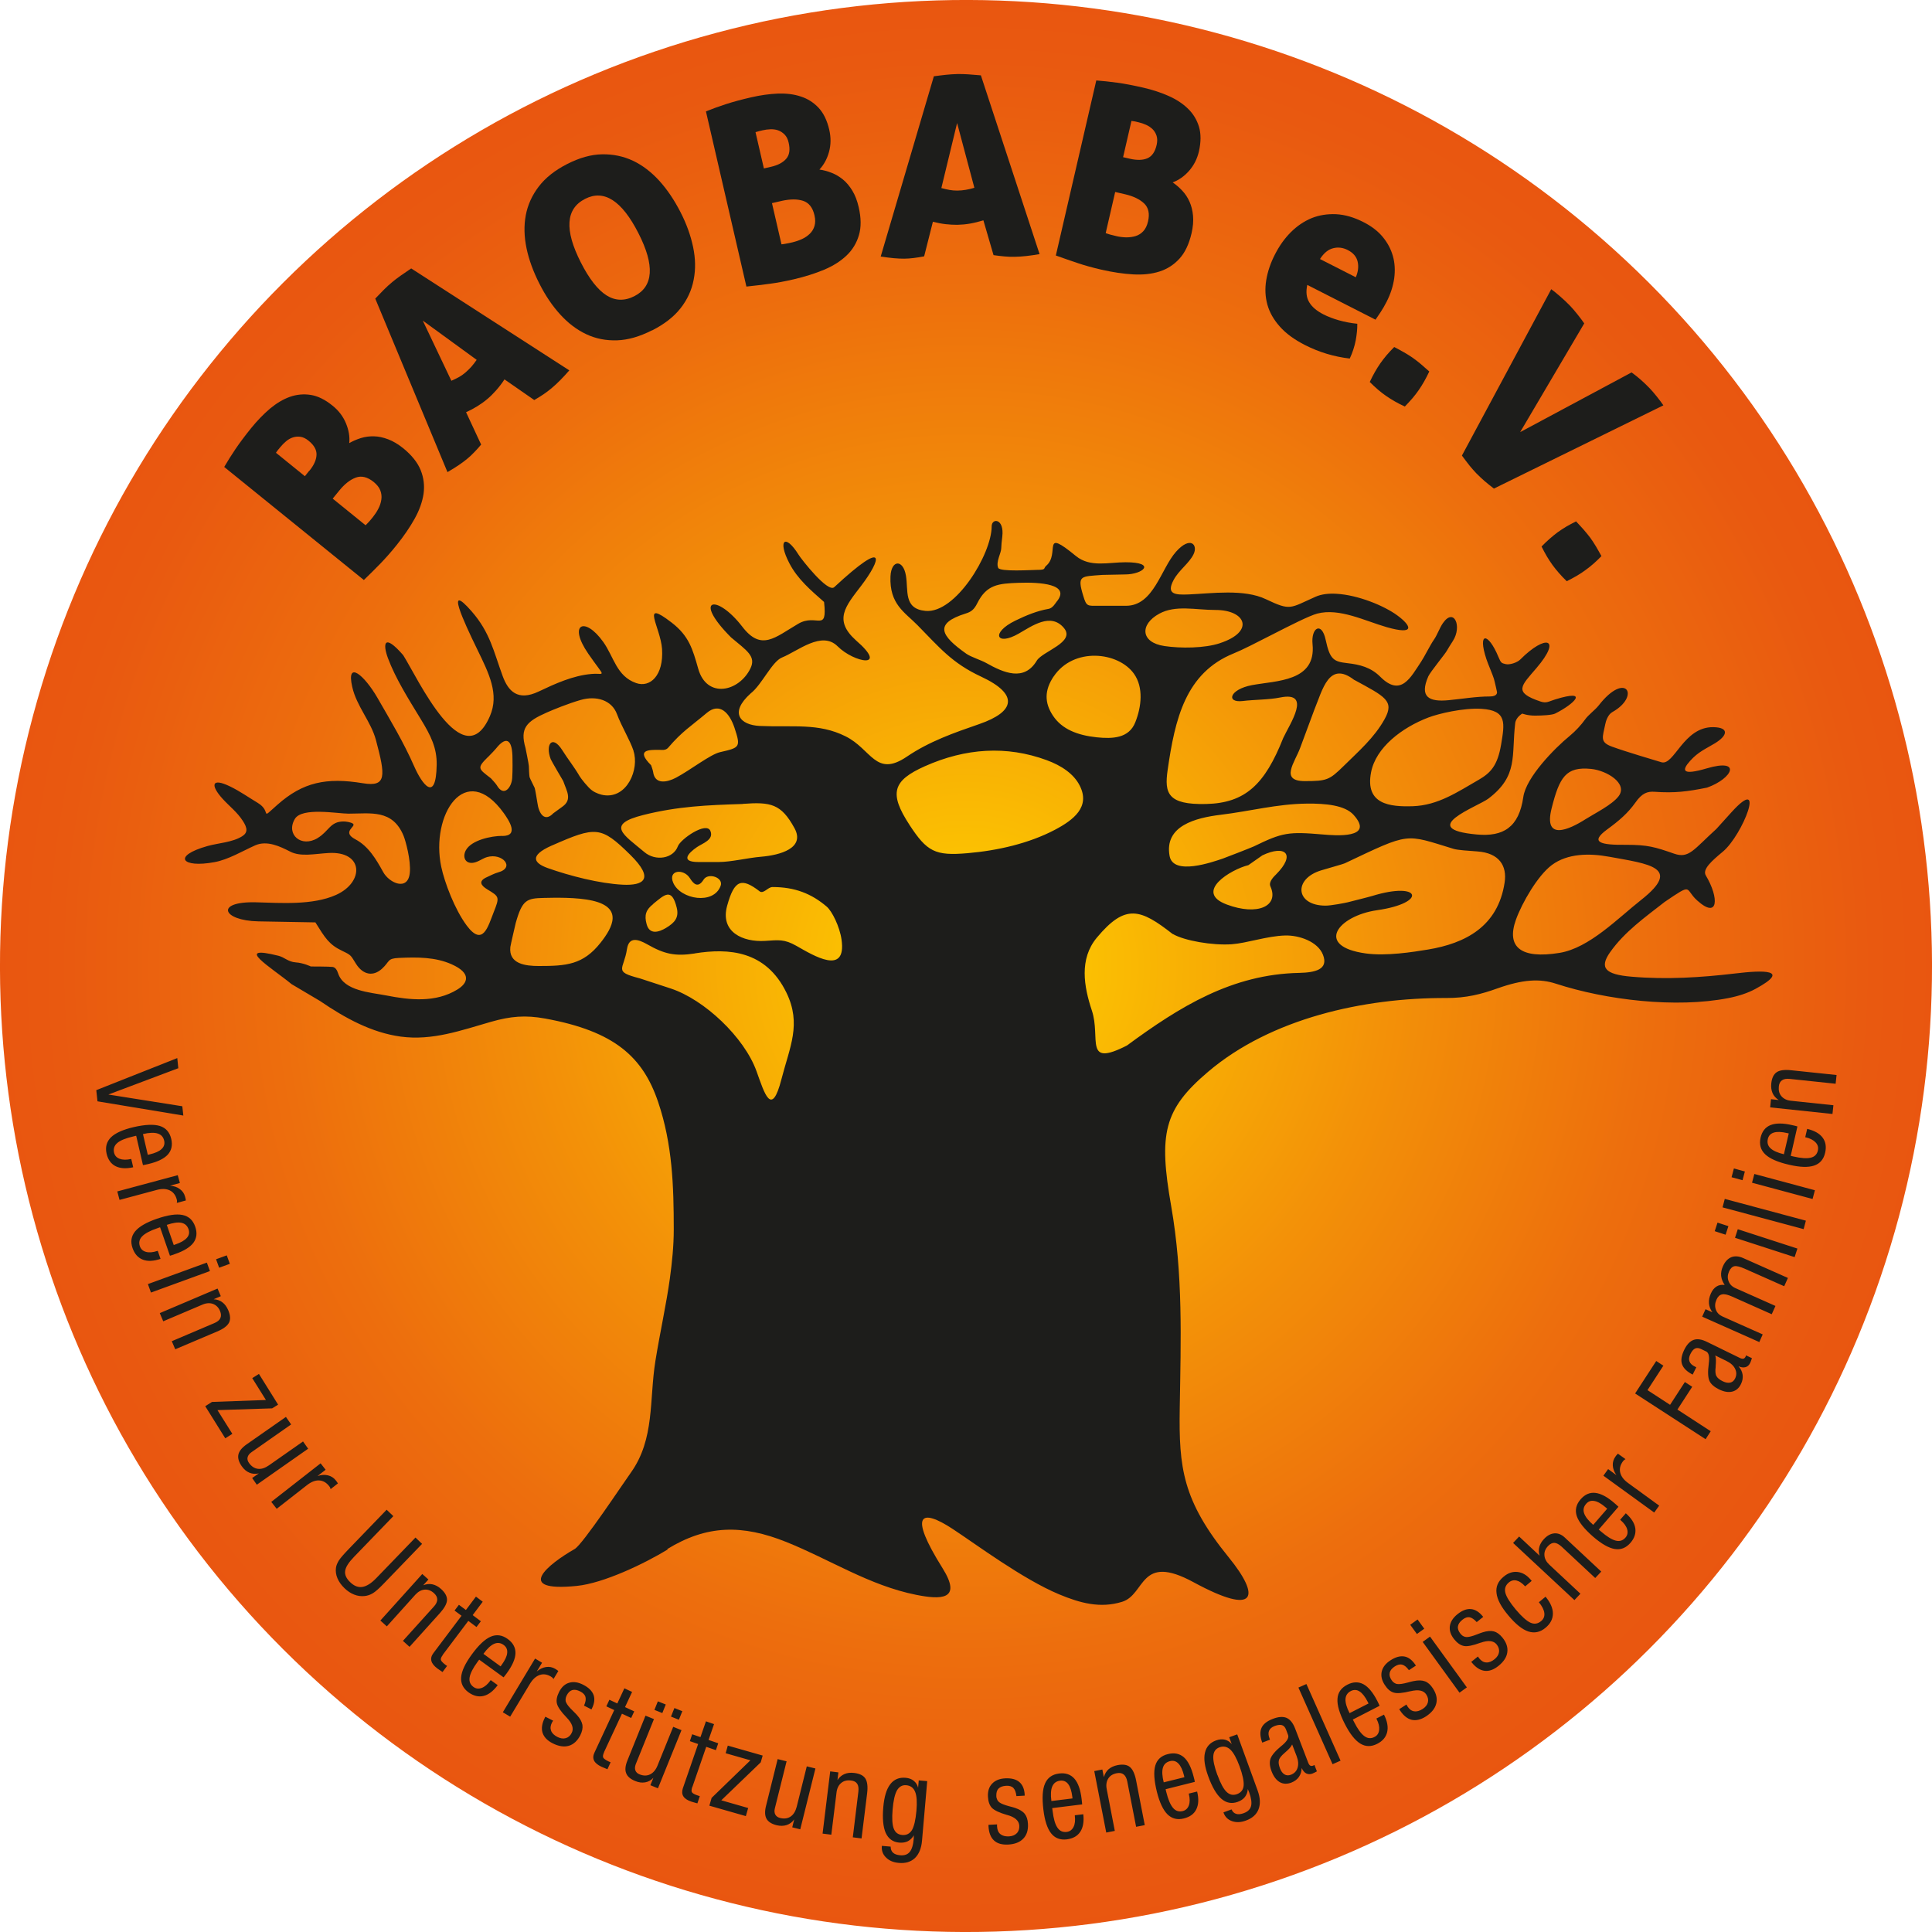
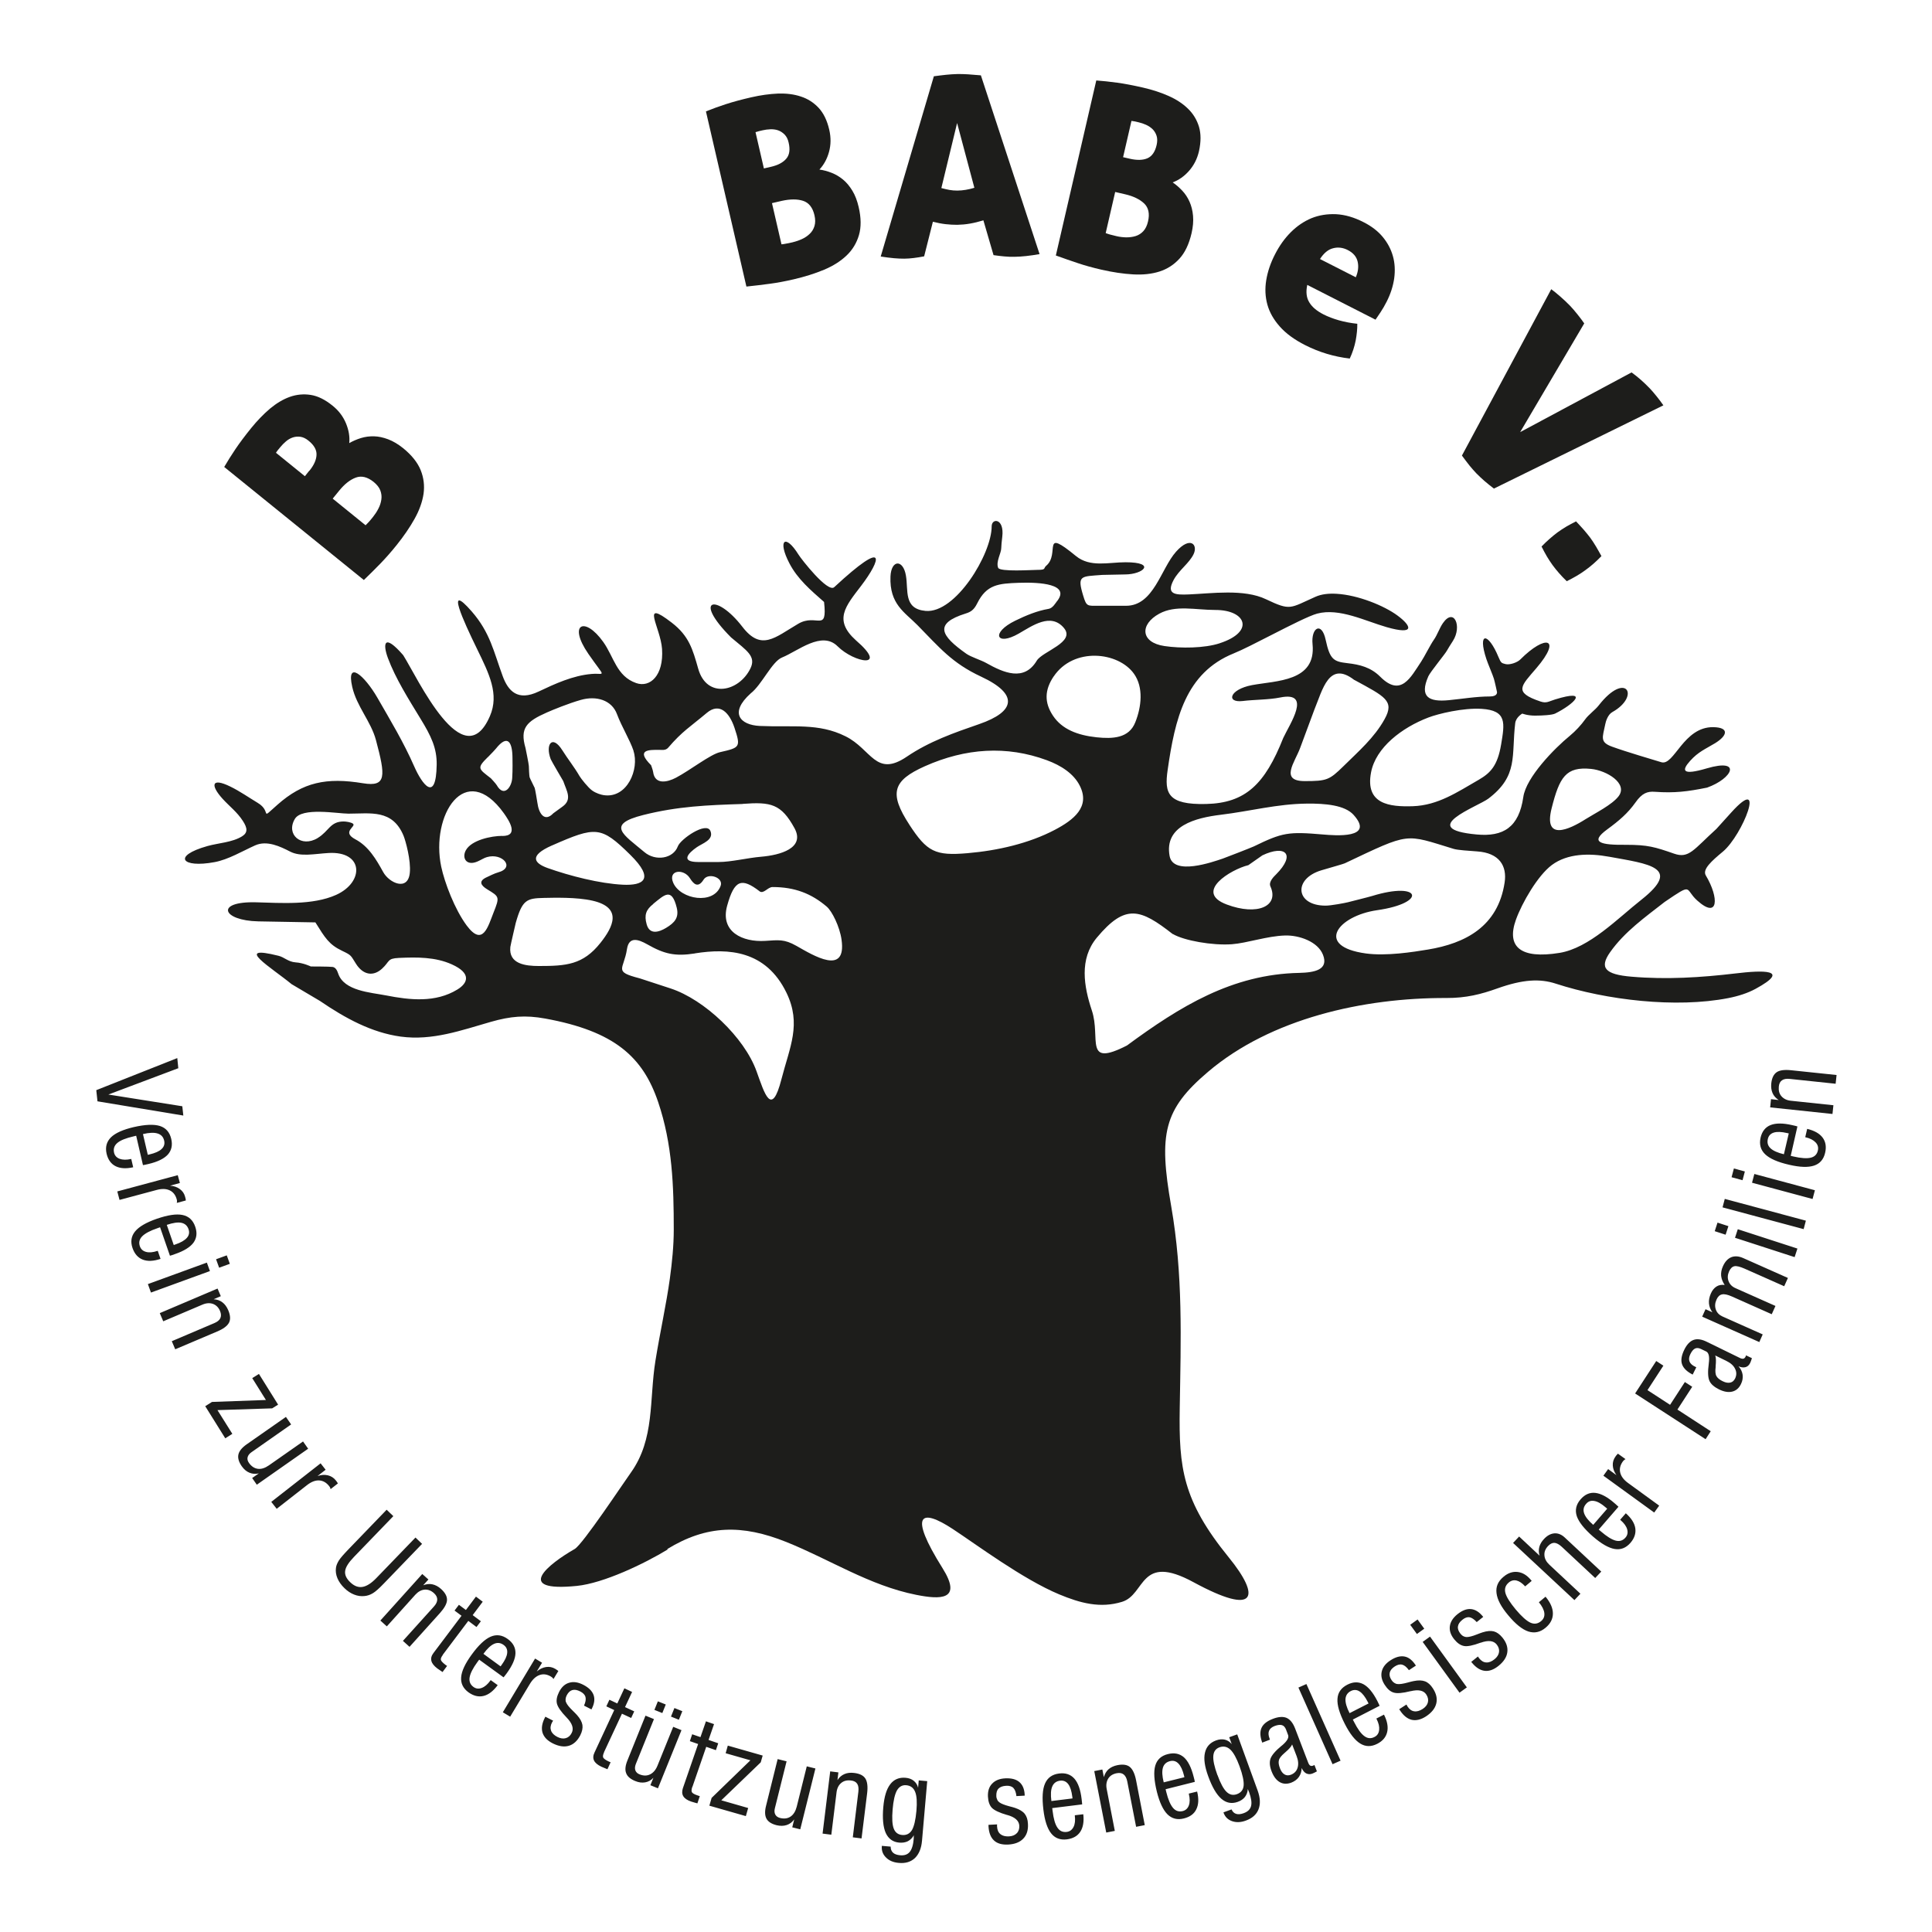
<svg xmlns="http://www.w3.org/2000/svg" id="uuid-a8a66905-31fb-4b29-b45a-b484ca2b8fa4" viewBox="0 0 207.72 207.72">
  <defs>
    <style>.uuid-9ad065f5-0643-4142-8e87-c03ff2f92534,.uuid-cfb66c06-262d-4d54-813b-a0382f0ad022{fill:#1d1d1b;}.uuid-96a02147-d945-4a52-9558-1cb65a7bcdba{fill:url(#uuid-893ff14e-bd72-41d3-a8a4-c7cccca134e0);}.uuid-cfb66c06-262d-4d54-813b-a0382f0ad022{fill-rule:evenodd;}</style>
    <radialGradient id="uuid-893ff14e-bd72-41d3-a8a4-c7cccca134e0" cx="103.86" cy="103.86" fx="103.86" fy="103.86" r="113.39" gradientTransform="translate(103.86 -43.02) rotate(45)" gradientUnits="userSpaceOnUse">
      <stop offset="0" stop-color="#ffd500" />
      <stop offset=".11" stop-color="#fbc002" />
      <stop offset=".4" stop-color="#f39108" />
      <stop offset=".65" stop-color="#ed6e0d" />
      <stop offset=".86" stop-color="#e95910" />
      <stop offset="1" stop-color="#e85211" />
    </radialGradient>
  </defs>
  <g id="uuid-65afd329-e821-41e6-a8f1-2fcfe5c33922">
    <g>
-       <circle class="uuid-96a02147-d945-4a52-9558-1cb65a7bcdba" cx="103.86" cy="103.86" r="103.86" transform="translate(-43.02 103.86) rotate(-45)" />
      <path class="uuid-cfb66c06-262d-4d54-813b-a0382f0ad022" d="M166.82,86.92c.85-3.38,1.54-4.52,4.25-4.25,1.69,.17,3.98,1.57,2.96,2.93-.7,.93-2.57,1.85-3.55,2.47-1.82,1.16-4.54,2.37-3.66-1.15m6.18,5.19c4.28,.78,7.88,1.14,3.48,4.62-2.55,2.01-5.61,5.2-8.81,5.72-4.18,.68-5.74-.64-4.68-3.58,.65-1.8,2.34-4.74,3.86-5.87,1.68-1.25,4.03-1.28,6.14-.89Zm-46.9,8.31c1.21,.71,4.25,1.25,6.34,1.1,1.63-.12,3.81-.89,5.74-.94,1.51-.04,3.51,.66,4.06,2.07,.64,1.62-.91,1.91-2.53,1.95-7.24,.14-12.84,3.61-18.55,7.81-4.69,2.39-2.77-.79-3.77-3.77-.86-2.59-1.37-5.53,.53-7.82,3.08-3.69,4.68-3.12,8.17-.39Zm8.1-7.39l1.53-1.07c2.44-1.16,3.65-.14,1.46,2.06-.18,.18-.83,.78-.6,1.28,.96,2.12-1.38,3.19-4.69,1.95-3.59-1.34,.45-3.78,2.31-4.23Zm7.87,.54c1.07-.32,2.34-.67,2.51-.75,7.12-3.37,6.4-3.17,11.72-1.55,.44,.13,1.58,.2,2.52,.27,2.37,.16,3.23,1.55,2.95,3.35-.72,4.75-4.25,6.54-8.24,7.2-1.63,.27-4.49,.72-6.68,.42-5.53-.76-3.03-4.04,1.21-4.65,5.44-.78,4.73-3.15-.53-1.53-.46,.14-2.34,.6-2.63,.68-.28,.07-1.78,.36-2.38,.36-3.25,0-3.5-2.89-.45-3.8Zm-1.54-7.17c1.95-.02,4.06,.16,5,1.21,2.33,2.59-2.01,2.22-3.29,2.11-3.72-.32-4.35-.22-7.43,1.28-.27,.13-3.13,1.24-3.34,1.31-1.07,.36-5.33,1.88-5.72-.28-.59-3.24,2.79-4.1,5.5-4.43,3.15-.38,6.06-1.17,9.27-1.2Zm20.86-6.34c-.38,2.27-1.15,3.05-2.39,3.77-2.31,1.33-4.4,2.76-7.1,2.85-2.48,.08-5.15-.2-4.49-3.64,.51-2.67,3.31-4.81,6.17-5.9,1.08-.41,3.73-1.05,5.71-.93,2.77,.17,2.48,1.56,2.1,3.86Zm-15.78-6.96c3.3,1.8,4.36,2.24,3.25,4.23-1.11,2-2.81,3.46-4.42,5.05-1.51,1.48-1.78,1.6-4.16,1.6-2.71,0-1.07-2.01-.5-3.55l1.53-4.12c.89-2.15,1.57-5.32,4.3-3.2Zm-47.83,15.58c-2.22-3.4-1.81-4.75,1.66-6.3,4.38-1.95,8.78-2.24,13.1-.65,1.55,.57,2.9,1.45,3.55,2.74,1.16,2.29-.67,3.69-2.68,4.75-2.78,1.46-6.13,2.23-9.39,2.51-3.48,.3-4.35-.15-6.25-3.06Zm33.36-19.52c-1.65,.54-4.2,.56-5.94,.3-2.59-.38-2.67-2.33-.56-3.48,1.76-.96,3.89-.4,6.04-.4,3.29,0,4.27,2.34,.45,3.58Zm-17.86,3.58c2.13-3.19,6.95-2.68,8.64-.3,1.04,1.46,.81,3.55,.14,5.22-.68,1.72-2.43,1.79-4.16,1.61-2.06-.22-3.72-.87-4.68-2.31-.96-1.43-.91-2.78,.06-4.23Zm.36-8.1c-.14,.18-.46,.75-.89,.82-1.24,.21-2.44,.71-3.59,1.27-2.67,1.3-2.05,2.78,.37,1.39,1.45-.83,3.45-2.29,4.86-.6,1.28,1.53-2.31,2.5-2.92,3.51-1.36,2.27-3.55,1.31-5.44,.25-.57-.32-1.63-.64-2.13-.99-2.73-1.93-3.55-3.24-.07-4.33,.55-.17,.89-.39,1.24-1.1,1.01-2.03,2.3-2.12,4.46-2.2,2.28-.08,5.59,.13,4.11,1.99Zm-38.92,37.86c3.6-.57,7.62-.32,9.83,4.22,1.65,3.39,.36,5.84-.53,9.3-1.07,4.18-1.82,1.54-2.68-.84-1.31-3.65-5.61-7.72-9.25-8.91l-3.3-1.08c-2.9-.75-1.72-.91-1.38-3.15,.21-1.38,1.21-1.06,2.18-.51,1.84,1.05,3,1.31,5.12,.98Zm.93-7.93c.49-.78,2.16-.23,1.83,.67-.75,2.07-4.3,1.47-5.09-.31-.62-1.41,1.12-1.57,1.78-.52,.4,.64,.88,1.12,1.48,.16Zm6,1.25c.45,.34,.89-.45,1.41-.45,2.4,0,4.19,.71,5.83,2.11,.57,.49,1.39,2.14,1.59,3.55,.55,3.91-3.01,1.71-4.86,.66-1.31-.74-1.91-.62-3.36-.53-2.4,.15-4.86-.96-4.08-3.78,.78-2.83,1.57-3.02,3.48-1.56Zm-1.81-9.39c3.05-.23,4.15,0,5.58,2.61,1.18,2.16-1.57,2.9-3.57,3.07-1.47,.12-3.23,.57-4.6,.57h-2.16c-1.97,0-1.11-.95-.16-1.6,.59-.41,1.85-.78,1.45-1.74-.43-1.05-3.21,.87-3.5,1.65-.5,1.34-2.4,1.63-3.59,.63-2.26-1.9-4.21-2.97-.11-4,3.71-.93,6.87-1.06,10.67-1.18Zm-9.84-4.16c-1.69-1.69-.22-1.65,.87-1.65,.25,0,.69,.09,.96-.22,1.53-1.79,2.39-2.26,4.17-3.76,1.39-1.16,2.44,.02,2.97,1.61,.69,2.09,.59,2.13-1.56,2.62-1.04,.24-3.21,1.94-4.72,2.74-.96,.51-2.29,.78-2.47-.62-.02-.18-.22-.72-.22-.72Zm.23,14.91c1.21-.97,1.98-1.81,2.53,.41,.26,1.06-.21,1.61-1.16,2.18-.77,.46-1.75,.75-2.07-.38-.29-1.02-.07-1.59,.71-2.2Zm-12.3,6.68c-1.42,0-3.26-.21-3.06-2.05,.03-.23,.58-2.58,.58-2.58,.7-2.48,1.17-2.65,3.01-2.69,1.09-.02,3.52-.1,5.26,.3,3.24,.75,2.2,2.82,.84,4.53-1.88,2.37-3.69,2.49-6.64,2.49Zm10.18-23.12c.64,1.93-.66,5.13-3.2,4.75-.27-.04-.82-.19-1.26-.51-.44-.32-1.18-1.27-1.33-1.52-.59-1.02-1.25-1.82-1.87-2.81-1.08-1.7-1.84-.62-1.24,.97,.06,.17,1.35,2.36,1.35,2.36,.37,1.08,.99,1.97-.08,2.74l-.99,.72c-.94,.99-1.56,.03-1.71-1.12-.02-.17-.25-1.5-.29-1.6-.04-.11-.51-1.01-.55-1.16-.04-.15-.08-1.01-.08-1.2s-.36-1.94-.36-1.94c-.62-2.14,.1-2.85,2.3-3.82,.66-.29,2.31-.97,3.65-1.35,1.65-.47,3.32,0,3.89,1.54,.49,1.32,1.39,2.77,1.78,3.94Zm-15.66,.67c.39-.39,.81-.84,.86-.91,1.3-1.64,1.79-.67,1.79,1.03,0,.17,.03,1.25-.03,2.13-.06,.97-.89,2.11-1.66,.76-.08-.15-.63-.74-.63-.74-1.32-1.03-1.56-1.07-.33-2.28Zm6.9,9.49c4.71-2.07,5.26-2.1,8.4,.99,2.73,2.68,1.36,3.33-.77,3.23-2.5-.12-5.73-.95-8.12-1.8-1.35-.49-2.1-1.28,.48-2.42Zm-5.35-1.03c-1.16,0-3.3,.44-3.91,1.54-.46,.83,.05,1.75,1.28,1.2,.42-.19,.69-.38,.99-.46,1.66-.48,3.08,1.14,1.18,1.65-.32,.08-1.01,.42-1.2,.51-.94,.42-.64,.89,.05,1.31,1.3,.79,1.35,.8,.68,2.48-.6,1.51-1.15,3.74-2.89,1.41-1.3-1.75-2.38-4.63-2.74-6.32-1.17-5.54,2.58-11.53,6.73-5.76,.56,.79,1.66,2.45-.16,2.45Zm-19.84,.23c-1.77,1.08-3.45-.39-2.46-2.05,.76-1.29,4.59-.57,5.77-.57,2.37,0,4.73-.5,5.92,2.38,.21,.51,.81,2.65,.67,3.99-.2,2-2.21,1.09-2.86-.09-.75-1.36-1.57-2.77-2.99-3.52-1.55-.82,.16-1.38-.27-1.69-.21-.15-.74-.23-.99-.23-1.46,0-1.57,1.03-2.78,1.77Zm37.63,76.49c-2.51,1.53-6.89,3.63-9.78,3.92-6.83,.68-3.07-2.34-.22-3.97,.86-.49,5.25-7.12,6.03-8.2,2.6-3.63,1.97-7.84,2.65-12.04,.49-3.03,1.18-6.13,1.55-8.83,.24-1.76,.42-3.52,.42-5.28,0-4.64-.14-9.17-1.68-13.71-1.64-4.84-4.68-7.61-12.14-8.97-2.14-.39-3.73-.25-5.83,.35-3.21,.92-6.3,2.05-9.71,1.59-3.13-.43-5.95-1.97-8.69-3.84l-3.04-1.8c-2.16-1.78-6.38-4.29-1.41-3.05,.65,.16,1.03,.65,1.85,.71,.82,.05,1.63,.44,1.63,.44,0,0,2.01,0,2.34,.05,.33,.05,.49,.38,.6,.71,.63,1.88,3.5,2.03,5.14,2.35,2.59,.51,5.33,.8,7.67-.63,1.15-.7,1.54-1.75-.6-2.71-1.76-.79-3.7-.78-5.69-.69-1.28,.06-.94,.37-1.82,1.17-.95,.86-2.03,.65-2.78-.53-.59-.92-.46-.91-1.49-1.4-1.42-.68-1.83-1.38-2.88-3.06l-6.14-.11c-3.89-.08-4.69-2.17-.23-2.05,2.67,.07,6.07,.33,8.58-.79,3.07-1.37,2.99-4.74-.81-4.51-1.5,.09-2.99,.43-4.11-.15-1.07-.55-2.5-1.24-3.77-.67-1.38,.62-2.89,1.53-4.36,1.8-3.52,.66-4.6-.65-.76-1.73,1.19-.33,2.66-.39,3.71-1.04,.63-.39,.6-.88,.09-1.66-.61-.95-1.42-1.55-2.17-2.37-1.32-1.45-1.24-2.33,.81-1.33,1.03,.5,1.98,1.17,2.96,1.76,1.58,.95,.13,1.96,2.12,.2,2.73-2.42,5.25-2.96,9.2-2.31,2.55,.42,2.42-.78,1.39-4.64-.53-2-2.08-3.63-2.55-5.72-.67-2.96,1.33-1.23,2.72,1.19,1.4,2.44,2.79,4.73,3.94,7.35,.85,1.93,2.35,3.99,2.42-.16,.03-1.8-.6-3.1-1.74-4.96-1.3-2.13-2.68-4.32-3.5-6.51-.56-1.51-.47-2.75,1.64-.32,1.57,2.48,6.46,13.15,9.32,6.56,1.03-2.37-.09-4.58-1.38-7.23-1.47-3.01-3.45-7.32-.58-4.04,1.99,2.28,2.36,4.31,3.34,6.97,.58,1.57,1.59,2.73,3.86,1.65,1.77-.84,3.69-1.72,5.68-1.89,1.49-.13,1.55,.56-.33-2.16-2.23-3.23-.4-4.09,1.6-1.28,1.15,1.61,1.42,3.68,3.54,4.42,1.49,.52,2.97-.81,2.78-3.67-.16-2.34-2.41-5.49,1.05-2.82,1.85,1.43,2.24,2.84,2.84,4.95,.92,3.25,4.38,2.49,5.61-.03,.64-1.31-.38-1.91-2.08-3.34-4.2-4.21-1.57-4.76,1.21-1.15,2.05,2.67,3.51,1.15,6.02-.32,1.97-1.15,3.14,1.03,2.77-2.34-1.42-1.25-2.85-2.46-3.73-4.16-1.29-2.47-.47-3.26,.99-.92,.28,.46,3.14,4.13,3.83,3.49,5.82-5.4,5.02-2.93,2.89-.14-1.67,2.19-2.99,3.66-.56,5.85,3.6,3.11-.19,2.42-1.96,.65-1.71-1.71-4.27,.51-5.98,1.2-1.09,.44-2.17,2.93-3.37,3.86-2.34,2.1-1.13,3.4,.98,3.5,3.58,.16,6.3-.34,9.21,1.11,2.8,1.38,3.24,4.47,6.6,2.19,2.42-1.64,5.06-2.56,7.78-3.5,3.88-1.34,4.28-3.2,.21-5.1-3.14-1.46-4.49-3.14-6.84-5.53-1.38-1.4-3.03-2.26-2.91-5.24,.08-1.82,1.36-1.87,1.66-.1,.28,1.6-.28,3.58,2.11,3.8,3.22,.3,7.11-6.11,7.11-9.09,0-.92,1.38-.88,1.14,1.12-.06,.49-.11,.98-.11,1.22,0,.54-.6,1.47-.33,2.12,.19,.45,3.66,.22,4.18,.22,1.03,0,.65-.16,.98-.44,1.55-1.3-.6-4.17,3.2-1.05,1.53,1.25,3.51,.67,5.33,.67,3.37,0,1.9,1.31-.05,1.31-.38,0-2.44,.05-2.44,.05-2.32,.18-2.73,.02-2.06,2.23,.36,1.2,.45,1.09,1.68,1.09h2.93c2.98,0,3.74-3.99,5.38-5.82,1.53-1.71,2.37-.75,1.88,.27-.47,.98-1.58,1.71-2.15,2.78-.82,1.54,.16,1.61,1.61,1.55,2.45-.1,5.96-.62,8.33,.52,2.67,1.27,2.55,.96,5.32-.27,.63-.28,1.4-.37,2.25-.32,2.33,.13,5.14,1.29,6.55,2.33,1.5,1.1,1.97,2.15-1.14,1.26-2.34-.67-5.09-2.09-7.48-1.46-.85,.23-2.89,1.26-4.88,2.28-1.6,.82-3.18,1.63-4.1,2-5.18,2.1-6.31,7.04-7.1,12.54-.36,2.49,0,3.75,4.14,3.65,4.21-.1,6.31-2.1,8.29-7.1,.69-1.49,3.14-5.05-.33-4.35-1.23,.25-2.74,.22-4.04,.38-1.8,.21-1.42-1.25,1.01-1.71,2.61-.49,6.91-.36,6.51-4.4-.18-1.77,.98-2.49,1.41-.47,.46,2.13,.86,2.34,2.34,2.51,1.33,.15,2.51,.44,3.53,1.46,2.23,2.23,3.27,.06,4.4-1.63,.33-.49,.98-1.8,1.36-2.34,.38-.54,.6-1.25,.98-1.8,1.19-1.71,2.08,.35,1.07,1.92-.26,.41-.55,.86-.63,1.02-.16,.33-1.79,2.29-2.01,2.78-.98,2.22,.05,2.78,2.19,2.57,1.46-.14,2.94-.4,4.43-.4,.87,0,.76-.49,.76-.49,0,0-.22-1.03-.33-1.41-.11-.38-.65-1.63-.81-2.12-.98-2.96,.19-2.9,1.3-.22,.27,.65,.33,.65,.76,.76,.43,.11,1.25-.16,1.58-.49,2.74-2.75,4.52-2.33,1.74,.92-1.64,1.92-2.52,2.6,.43,3.59,.65,.22,.87,0,1.58-.22,3.79-1.17,2.01,.52,0,1.52-.33,.16-1.36,.22-2.17,.22s-1.36-.22-1.36-.22c0,0-.68,.38-.76,1.03-.42,3.5,.36,5.65-2.88,8.11-1.14,.86-7.84,3.26-1.25,3.86,2.84,.26,4.53-.76,5-4.03,.3-2.12,3.36-5.24,5-6.58,.6-.49,1.25-1.2,1.63-1.74,.38-.54,1.09-1.03,1.47-1.52,2.95-3.79,4.54-1,1.47,.71-.49,.27-.71,1.03-.76,1.31-.28,1.4-.62,1.92,.74,2.41,1.53,.56,4.45,1.41,5.29,1.67,1.38,.42,2.37-3.82,5.59-3.77,1.73,.03,1.54,.9,.18,1.73-1.06,.64-1.8,.92-2.68,1.9-.95,1.06-.84,1.58,1.8,.8,3.81-1.12,2.78,1.09,.03,2.07-2.13,.43-3.5,.6-5.62,.45-.79-.06-1.37,.13-2.09,1.16-.82,1.15-1.74,1.94-3.04,2.89-1.91,1.4-.7,1.68,2.05,1.65,2.32,0,3.08,.23,5.15,.95,1.6,.56,2.08-.42,4.55-2.66l1.6-1.77c3.85-4.26,1.23,2.43-.9,4.21-1.19,.99-2.23,1.9-1.84,2.56,1.45,2.42,1.37,4.76-.92,2.7-1.4-1.25-.38-1.97-3.5,.15-2.1,1.64-4.31,3.2-5.87,5.41-1.16,1.65-.59,2.39,2.32,2.63,3.75,.32,7.44,.09,11.15-.35,2.9-.35,6.07-.47,2.18,1.65-.86,.47-1.87,.79-2.94,1-5.62,1.1-13.1,.22-18.54-1.55-1.71-.56-3.54-.47-6.29,.51-1.73,.62-3.35,1.04-5.49,1.03-8.9-.03-18.86,2.19-25.62,7.94-4.77,4.05-5.32,6.66-3.96,14.43,1.29,7.4,1.04,14.29,.92,21.76-.1,6.38,.3,9.9,5.27,16.01,3.42,4.2,3.08,6.4-3.79,2.67-5.83-3.17-5.13,1.33-7.68,2.11-2.34,.72-4.48,.15-6.78-.81-3.92-1.64-8.88-5.35-11.44-7.03-3.42-2.24-4.77-1.66-1.09,4.21,2.19,3.49-.25,3.39-2.82,2.88-5.03-1-9.28-3.8-13.96-5.68-4.77-1.91-8.56-1.84-12.81,.76Z" />
      <path class="uuid-9ad065f5-0643-4142-8e87-c03ff2f92534" d="M117.86,8.65c.69,.05,1.44,.13,2.25,.24,.81,.11,1.74,.29,2.79,.53,1,.23,1.92,.53,2.75,.9,.83,.37,1.52,.82,2.08,1.37,.56,.54,.95,1.19,1.18,1.94,.22,.75,.22,1.62,0,2.62-.19,.83-.55,1.53-1.07,2.12-.52,.59-1.11,1-1.76,1.24,.37,.25,.71,.55,1.03,.89s.58,.73,.78,1.18c.2,.45,.33,.95,.38,1.52s0,1.19-.16,1.88c-.27,1.16-.7,2.07-1.29,2.72-.6,.66-1.31,1.12-2.15,1.39-.84,.27-1.79,.37-2.85,.31s-2.18-.23-3.38-.5c-.95-.22-1.79-.45-2.53-.7-.74-.25-1.54-.52-2.39-.83l4.35-18.83Zm1.01,16.41c.12,.05,.27,.09,.45,.15,.18,.05,.42,.11,.72,.18,.33,.08,.68,.12,1.04,.13,.36,0,.7-.04,1.02-.14,.32-.1,.6-.28,.83-.53,.23-.25,.4-.6,.5-1.04,.2-.84,.05-1.49-.42-1.94-.48-.45-1.16-.78-2.03-.98l-1.08-.25-1.02,4.42Zm2.62-7.99c.75,.17,1.38,.16,1.87-.05s.83-.69,1-1.45c.08-.37,.08-.69-.01-.97-.09-.28-.24-.52-.43-.71-.2-.19-.43-.35-.7-.47s-.53-.21-.8-.27c-.11-.02-.23-.05-.38-.09-.15-.03-.28-.05-.39-.06l-.9,3.9,.74,.17Z" />
      <path class="uuid-9ad065f5-0643-4142-8e87-c03ff2f92534" d="M100.41,8.2c.47-.06,.9-.12,1.31-.16,.4-.04,.81-.07,1.23-.08,.34,0,.72,0,1.12,.03,.41,.03,.87,.07,1.39,.11l6.31,19.22c-1.02,.18-1.92,.28-2.7,.29-.36,0-.72,0-1.08-.04-.36-.03-.75-.08-1.17-.14l-1.09-3.74c-.5,.15-.98,.27-1.44,.35-.46,.08-.91,.12-1.36,.13-.41,0-.84-.02-1.27-.07s-.89-.14-1.36-.26l-.94,3.72c-.41,.08-.79,.14-1.13,.18-.34,.04-.67,.07-1,.07-.32,0-.7-.01-1.12-.05-.42-.04-.9-.1-1.42-.18l5.72-19.4Zm2.49,5.04l-1.69,6.98c.31,.08,.6,.15,.87,.2,.27,.05,.55,.07,.84,.07,.31,0,.61-.03,.91-.08,.3-.05,.61-.12,.93-.22l-1.85-6.94Z" />
      <path class="uuid-9ad065f5-0643-4142-8e87-c03ff2f92534" d="M75.92,11.97c.64-.26,1.35-.52,2.12-.77,.77-.25,1.69-.5,2.74-.74,1-.23,1.96-.36,2.86-.4,.91-.03,1.73,.07,2.47,.32,.74,.24,1.38,.65,1.91,1.22,.53,.57,.91,1.36,1.14,2.36,.19,.83,.18,1.62-.03,2.38-.21,.76-.56,1.39-1.03,1.89,.44,.06,.88,.18,1.31,.35,.44,.17,.84,.41,1.22,.72,.38,.31,.71,.71,1.01,1.2,.3,.49,.52,1.07,.68,1.76,.27,1.16,.28,2.17,.03,3.02-.25,.85-.69,1.58-1.33,2.19-.64,.61-1.44,1.12-2.42,1.53-.98,.41-2.06,.75-3.26,1.03-.95,.22-1.81,.38-2.58,.48-.77,.1-1.61,.21-2.51,.3l-4.35-18.83Zm6.95,5.97c.75-.17,1.31-.46,1.66-.87,.35-.4,.44-.98,.26-1.74-.08-.37-.23-.66-.44-.87-.21-.21-.44-.36-.7-.45s-.54-.12-.83-.11c-.29,.01-.57,.05-.83,.11-.11,.02-.23,.05-.38,.09-.15,.04-.27,.07-.38,.11l.9,3.9,.74-.17Zm1.15,8.33c.13-.01,.28-.03,.47-.07,.19-.03,.43-.08,.73-.15,.33-.08,.66-.19,.99-.34,.33-.15,.61-.34,.85-.57,.24-.23,.41-.51,.51-.84,.1-.33,.1-.71,0-1.15-.19-.84-.61-1.36-1.23-1.56-.63-.2-1.38-.19-2.26,0l-1.08,.25,1.02,4.42Z" />
      <path class="uuid-9ad065f5-0643-4142-8e87-c03ff2f92534" d="M140.55,30.64c-.16,.75-.09,1.37,.22,1.87,.3,.5,.81,.93,1.54,1.3,.47,.24,1.02,.45,1.65,.63,.64,.18,1.29,.3,1.97,.37,.01,.53-.05,1.13-.17,1.79-.13,.66-.34,1.31-.64,1.95-1.7-.2-3.29-.68-4.79-1.44-1.16-.59-2.07-1.25-2.73-2-.66-.74-1.11-1.53-1.34-2.37-.23-.84-.27-1.71-.12-2.62,.15-.91,.46-1.84,.94-2.77,.47-.92,1.03-1.71,1.7-2.38,.67-.67,1.41-1.17,2.22-1.51,.82-.33,1.7-.47,2.65-.43,.95,.05,1.93,.33,2.96,.86,.85,.43,1.54,.96,2.06,1.59,.52,.63,.88,1.31,1.09,2.06,.21,.74,.25,1.54,.14,2.38-.12,.84-.39,1.68-.81,2.51-.22,.43-.44,.81-.66,1.14-.22,.32-.4,.59-.54,.8l-7.32-3.73Zm5.22-.83c.25-.58,.32-1.14,.2-1.67-.12-.54-.48-.96-1.07-1.26-.51-.26-1.04-.33-1.57-.19-.53,.13-1,.52-1.41,1.16l3.85,1.96Z" />
-       <path class="uuid-9ad065f5-0643-4142-8e87-c03ff2f92534" d="M70.09,35.52c-1.32,.67-2.56,1.03-3.74,1.07-1.18,.04-2.28-.17-3.3-.65-1.03-.48-1.96-1.19-2.81-2.12-.85-.93-1.6-2.04-2.25-3.33-.65-1.28-1.12-2.55-1.38-3.8-.26-1.25-.29-2.44-.08-3.55,.21-1.12,.68-2.15,1.4-3.09,.72-.94,1.74-1.75,3.06-2.42,1.32-.67,2.56-1.02,3.75-1.04,1.18-.02,2.28,.21,3.31,.69,1.03,.49,1.97,1.21,2.83,2.15,.86,.95,1.61,2.07,2.27,3.35,.66,1.28,1.11,2.54,1.37,3.78,.26,1.24,.28,2.41,.06,3.52-.21,1.11-.68,2.13-1.4,3.05s-1.74,1.72-3.06,2.39Zm-1.88-3.68c2.05-1.05,2.2-3.31,.43-6.77-1.78-3.5-3.7-4.73-5.73-3.69-2.09,1.06-2.24,3.34-.46,6.84,.89,1.75,1.81,2.93,2.75,3.53,.95,.6,1.95,.63,3.01,.09Z" />
-       <path class="uuid-9ad065f5-0643-4142-8e87-c03ff2f92534" d="M149.9,37.31c.37,.19,.72,.38,1.05,.57s.64,.38,.94,.59c.29,.21,.59,.43,.88,.68,.29,.25,.59,.51,.9,.79-.18,.38-.36,.74-.55,1.07-.19,.33-.38,.64-.59,.94s-.43,.59-.68,.88c-.25,.29-.52,.58-.81,.88-.38-.18-.74-.36-1.07-.55-.33-.19-.64-.38-.94-.59-.3-.21-.59-.43-.88-.68-.29-.25-.58-.52-.88-.82,.18-.38,.36-.74,.55-1.07,.19-.33,.38-.64,.59-.94,.21-.29,.43-.59,.68-.88,.25-.29,.52-.58,.82-.88Z" />
      <path class="uuid-9ad065f5-0643-4142-8e87-c03ff2f92534" d="M166.79,31.1c.25,.18,.57,.44,.95,.77,.38,.33,.74,.67,1.06,1,.26,.27,.53,.59,.81,.94s.52,.67,.72,.96l-6.89,11.69,11.98-6.42c.34,.25,.67,.51,.99,.79,.32,.28,.64,.59,.97,.93,.21,.22,.46,.51,.74,.86s.52,.67,.72,.96l-18.22,8.95c-.38-.29-.72-.56-1.03-.83-.31-.27-.59-.54-.86-.81-.25-.26-.49-.54-.73-.83-.24-.3-.51-.66-.82-1.08l9.6-17.88Z" />
-       <path class="uuid-9ad065f5-0643-4142-8e87-c03ff2f92534" d="M40.34,32.11c.32-.34,.63-.66,.92-.95,.29-.29,.59-.57,.91-.83,.26-.22,.56-.45,.89-.68s.72-.5,1.15-.79l17,10.96c-.68,.78-1.32,1.43-1.91,1.92-.28,.23-.56,.45-.86,.65-.3,.2-.63,.41-1,.62l-3.2-2.22c-.29,.44-.59,.83-.9,1.18-.31,.35-.63,.67-.98,.96-.32,.27-.66,.51-1.03,.74-.37,.23-.78,.45-1.22,.65l1.62,3.48c-.27,.32-.53,.61-.77,.85-.24,.25-.48,.48-.73,.68-.25,.21-.55,.43-.9,.67-.35,.24-.76,.49-1.22,.76l-7.77-18.67Zm5.11,2.35l3.08,6.48c.29-.13,.56-.26,.8-.39,.24-.13,.47-.29,.69-.48,.23-.2,.45-.41,.65-.63,.2-.23,.39-.48,.58-.75l-5.81-4.23Z" />
      <path class="uuid-9ad065f5-0643-4142-8e87-c03ff2f92534" d="M169.47,56.08c.29,.3,.56,.6,.81,.88,.25,.29,.48,.57,.7,.86,.21,.29,.41,.6,.61,.93,.19,.33,.39,.67,.59,1.04-.29,.3-.58,.58-.87,.83-.29,.25-.57,.48-.87,.69-.29,.21-.6,.42-.93,.61-.33,.19-.68,.38-1.06,.57-.3-.29-.58-.58-.83-.87-.25-.28-.48-.57-.7-.87s-.41-.6-.61-.93c-.19-.33-.38-.68-.57-1.06,.29-.3,.58-.58,.87-.83,.28-.25,.57-.48,.86-.7,.29-.21,.6-.41,.93-.61,.33-.19,.68-.38,1.06-.57Z" />
      <path class="uuid-9ad065f5-0643-4142-8e87-c03ff2f92534" d="M24.11,50.2c.35-.6,.75-1.24,1.2-1.91,.46-.68,1.02-1.43,1.7-2.27,.65-.8,1.32-1.49,2.01-2.08,.7-.58,1.41-1.01,2.14-1.27,.73-.26,1.49-.33,2.25-.21,.77,.12,1.55,.51,2.35,1.16,.66,.53,1.14,1.17,1.44,1.9s.42,1.44,.35,2.12c.39-.22,.8-.4,1.25-.54,.45-.14,.92-.2,1.4-.19,.49,.01,1,.12,1.53,.32,.53,.2,1.07,.52,1.62,.96,.92,.75,1.55,1.54,1.88,2.36,.33,.82,.43,1.67,.31,2.54-.13,.87-.45,1.77-.97,2.7s-1.16,1.86-1.93,2.82c-.61,.76-1.19,1.41-1.73,1.97-.54,.56-1.14,1.15-1.79,1.78l-15.02-12.16Zm9.15,.42c.49-.6,.75-1.17,.77-1.71,.03-.53-.26-1.05-.86-1.53-.29-.24-.59-.38-.88-.42-.29-.04-.57-.01-.83,.08-.26,.09-.5,.23-.72,.42-.22,.19-.42,.39-.59,.6-.07,.08-.15,.19-.25,.3-.1,.12-.17,.23-.23,.32l3.11,2.52,.47-.59Zm6.04,5.86c.09-.09,.2-.2,.33-.34,.13-.14,.29-.33,.48-.57,.21-.27,.41-.56,.57-.88,.17-.32,.27-.64,.32-.98,.05-.33,.01-.66-.11-.98-.12-.32-.36-.62-.71-.91-.67-.54-1.32-.7-1.93-.47-.62,.23-1.21,.7-1.78,1.4l-.7,.86,3.53,2.86Z" />
      <path class="uuid-9ad065f5-0643-4142-8e87-c03ff2f92534" d="M197.03,119.77l-6.71-.71,.09-.88,.83,.09c-.31-.2-.53-.44-.66-.74-.13-.3-.18-.64-.14-1.04,.06-.59,.26-.99,.58-1.21,.32-.22,.85-.29,1.58-.21l4.86,.51-.1,.94-4.93-.52c-.37-.04-.64,.01-.84,.15-.2,.14-.31,.36-.34,.68-.04,.42,.05,.77,.29,1.04,.24,.27,.58,.44,1.03,.48l4.55,.48-.1,.94Zm-2.94,2.5l.21-.9c.78,.19,1.33,.5,1.66,.94,.33,.44,.42,.99,.27,1.63-.16,.71-.56,1.17-1.19,1.38-.63,.21-1.52,.18-2.68-.09-1.23-.28-2.09-.66-2.58-1.13-.49-.47-.65-1.06-.49-1.79,.16-.68,.52-1.13,1.08-1.35,.56-.22,1.34-.22,2.32,.01,.16,.04,.28,.06,.35,.08,.08,.02,.15,.04,.21,.06l-.72,3.16,.29,.07c.82,.19,1.44,.23,1.86,.13,.42-.1,.68-.36,.77-.78,.07-.32,0-.61-.25-.87-.24-.25-.6-.44-1.09-.55h-.04Zm-2.29,1.82l.52-2.23-.18-.04c-.6-.14-1.08-.16-1.43-.05-.35,.11-.56,.34-.64,.69-.09,.4,0,.73,.29,1,.29,.27,.77,.48,1.44,.64Zm3.08,4.82l-6.51-1.75,.25-.94,6.51,1.75-.25,.94Zm-7.53-2.02l-1.18-.32,.25-.94,1.18,.32-.25,.94Zm6.57,5.26l-8.72-2.34,.24-.91,8.72,2.34-.24,.91Zm-.97,3.01l-6.41-2.08,.3-.92,6.41,2.08-.3,.92Zm-7.42-2.41l-1.17-.38,.3-.92,1.17,.38-.3,.92Zm3.64,11.55l-6.16-2.74,.36-.8,.74,.33c-.22-.3-.34-.62-.37-.95-.03-.34,.04-.69,.2-1.06,.15-.35,.36-.6,.61-.76,.25-.16,.55-.21,.88-.17-.22-.32-.34-.64-.38-.97-.03-.33,.03-.68,.19-1.03,.22-.5,.52-.82,.9-.98,.38-.15,.81-.12,1.3,.1l4.79,2.13-.4,.89-4.26-1.89c-.5-.22-.87-.31-1.1-.26-.23,.05-.42,.23-.57,.56-.16,.37-.18,.72-.05,1.05,.13,.34,.38,.59,.75,.75l4.29,1.91-.4,.89-4.29-1.91c-.45-.2-.81-.28-1.06-.22-.25,.05-.45,.24-.59,.56-.17,.38-.19,.73-.07,1.07,.12,.34,.36,.58,.71,.74l4.33,1.93-.38,.85Zm-.81,1.72c-.04,.12-.07,.22-.1,.3-.03,.08-.06,.16-.09,.22-.12,.24-.28,.39-.5,.45-.22,.06-.47,.03-.75-.09,.25,.28,.39,.58,.44,.91,.04,.33-.01,.66-.18,1-.21,.44-.53,.71-.94,.81-.41,.1-.89,.02-1.42-.24-.52-.26-.87-.56-1.03-.92-.16-.36-.19-.98-.07-1.85v-.02c.1-.72,0-1.14-.27-1.28l-.56-.27c-.25-.12-.46-.14-.65-.05-.18,.09-.35,.29-.5,.6-.15,.3-.18,.57-.09,.79,.08,.22,.29,.42,.62,.57l.11,.05-.39,.79c-.61-.31-.99-.68-1.14-1.1-.15-.42-.07-.94,.23-1.56,.28-.58,.62-.93,1.01-1.07,.39-.14,.87-.07,1.43,.21l3.54,1.73c.16,.08,.29,.1,.38,.08,.1-.02,.17-.1,.24-.22,.01-.03,.03-.07,.04-.12,0,0,0-.02,0-.02l.65,.31Zm-3.94-.26c.08,.21,.09,.58,.04,1.11,0,.05,0,.08,0,.1-.06,.46-.03,.79,.09,.99,.11,.2,.34,.39,.68,.55,.3,.15,.57,.19,.8,.14,.23-.05,.4-.2,.52-.44,.17-.35,.17-.7,0-1.04-.16-.34-.47-.62-.92-.84l-1.2-.59Zm-1.05,8.97l-7.57-4.91,2.27-3.49,.77,.5-1.71,2.63,2.43,1.58,1.59-2.45,.79,.51-1.59,2.45,3.58,2.33-.56,.87Zm-5.52,7.89l-5.46-3.96,.51-.71,.89,.65c-.24-.34-.37-.69-.39-1.04-.02-.35,.08-.67,.29-.96,.06-.09,.11-.15,.15-.19,.04-.04,.07-.08,.11-.12l.82,.59c-.05,.02-.1,.06-.15,.1-.05,.04-.09,.09-.14,.15-.28,.39-.38,.79-.28,1.2,.1,.41,.38,.78,.85,1.12l3.34,2.43-.55,.76Zm-3.66,.78l.61-.7c.6,.53,.94,1.07,1.02,1.61,.08,.55-.09,1.07-.52,1.57-.48,.55-1.04,.77-1.7,.66-.65-.11-1.43-.56-2.32-1.33-.95-.83-1.53-1.56-1.75-2.2-.21-.64-.08-1.25,.41-1.81,.46-.53,.99-.76,1.59-.69,.6,.07,1.28,.43,2.05,1.1,.12,.1,.21,.18,.27,.24,.06,.06,.11,.11,.16,.15l-2.12,2.45,.23,.2c.64,.55,1.17,.88,1.59,.99,.42,.11,.77,0,1.05-.32,.22-.25,.28-.54,.19-.88-.09-.34-.33-.67-.71-1l-.03-.03Zm-2.89,.54l1.5-1.73-.14-.12c-.47-.41-.88-.65-1.24-.71-.36-.07-.65,.03-.89,.31-.27,.31-.34,.64-.21,1.02,.13,.37,.45,.78,.98,1.24Zm-2.02,8.1l-6.6-6.15,.65-.69,2.2,2.06c-.1-.33-.11-.64-.03-.94,.08-.29,.24-.58,.5-.85,.35-.38,.73-.58,1.12-.61,.39-.03,.77,.12,1.12,.45l3.92,3.66-.65,.69-3.59-3.35c-.29-.27-.55-.41-.79-.43-.23-.01-.46,.1-.69,.34-.29,.31-.42,.64-.39,1,.02,.36,.2,.7,.53,1.01l3.34,3.12-.65,.69Zm-3.82,.22l.71-.59c.52,.62,.79,1.23,.79,1.81,0,.58-.26,1.09-.79,1.53-.57,.48-1.19,.61-1.85,.4-.66-.22-1.38-.8-2.16-1.74-.76-.9-1.18-1.69-1.26-2.38-.09-.69,.16-1.27,.75-1.76,.48-.41,.99-.58,1.51-.52,.53,.06,1,.34,1.43,.85l.09,.11-.7,.59c-.32-.35-.63-.56-.93-.63-.3-.07-.58,0-.84,.22-.35,.3-.47,.66-.36,1.1,.11,.44,.48,1.03,1.11,1.79,.64,.76,1.17,1.23,1.58,1.42,.42,.19,.8,.13,1.16-.17,.27-.23,.38-.51,.34-.86-.04-.35-.24-.74-.59-1.17m-7.28,6.43l.73-.59s.01,.02,.02,.03c.05,.07,.08,.13,.11,.16,.23,.29,.49,.44,.77,.45,.28,.02,.58-.1,.89-.35,.28-.23,.44-.48,.48-.77,.04-.28-.05-.56-.26-.82-.33-.41-.91-.47-1.72-.18h-.02c-.81,.3-1.4,.42-1.77,.35-.37-.07-.72-.31-1.05-.72-.37-.46-.53-.92-.47-1.4,.06-.47,.33-.9,.81-1.29,.51-.41,.99-.6,1.45-.56,.46,.04,.88,.3,1.27,.77l.06,.07-.7,.56c-.27-.3-.53-.47-.77-.52-.24-.04-.5,.05-.77,.27-.29,.23-.45,.47-.48,.72-.04,.25,.06,.51,.27,.78,.1,.12,.2,.21,.32,.27,.11,.06,.23,.09,.35,.09,.23,0,.59-.08,1.09-.28,.27-.11,.48-.18,.63-.23,.47-.15,.88-.18,1.2-.1,.33,.09,.63,.31,.92,.66,.43,.53,.6,1.05,.53,1.58-.07,.53-.39,1.02-.95,1.47-.51,.41-1.01,.59-1.49,.53-.48-.06-.94-.35-1.37-.88l-.09-.11Zm-1.25,3.3l-3.96-5.46,.79-.57,3.96,5.46-.79,.57Zm-4.58-6.31l-.72-.99,.79-.57,.72,.99-.79,.57Zm-1.91,8.09l.79-.51s0,.02,.01,.03c.04,.08,.07,.14,.09,.17,.2,.31,.44,.49,.72,.53,.28,.05,.59-.04,.92-.25,.3-.2,.49-.43,.56-.71,.07-.28,.01-.56-.17-.84-.29-.45-.85-.56-1.69-.36-.01,0-.02,0-.02,0-.84,.21-1.44,.26-1.79,.15-.36-.1-.68-.38-.97-.83-.32-.49-.43-.97-.32-1.44,.11-.47,.43-.87,.94-1.2,.55-.36,1.05-.49,1.5-.41,.45,.08,.84,.39,1.18,.9l.05,.08-.75,.49c-.24-.33-.48-.53-.72-.59-.24-.07-.5,0-.79,.18-.31,.2-.49,.42-.55,.67-.06,.25,0,.52,.19,.8,.08,.13,.18,.23,.29,.3,.11,.07,.22,.12,.34,.13,.22,.03,.6-.02,1.11-.16,.28-.08,.49-.13,.65-.16,.49-.1,.89-.09,1.21,.03,.32,.12,.6,.37,.85,.76,.37,.57,.49,1.11,.36,1.63-.13,.52-.49,.97-1.09,1.37-.55,.36-1.07,.48-1.54,.38-.47-.11-.9-.45-1.27-1.02l-.08-.12Zm-2.45,1l.82-.42c.36,.71,.47,1.34,.34,1.88-.13,.54-.48,.96-1.07,1.26-.65,.33-1.25,.32-1.82-.03-.57-.35-1.12-1.05-1.66-2.11-.57-1.12-.84-2.02-.79-2.7,.04-.68,.4-1.18,1.06-1.52,.62-.32,1.2-.33,1.73-.05,.53,.29,1.02,.88,1.49,1.79,.07,.14,.13,.25,.16,.33,.04,.07,.07,.14,.09,.2l-2.88,1.48,.14,.27c.38,.75,.75,1.26,1.1,1.51,.35,.26,.71,.29,1.09,.09,.3-.15,.46-.4,.5-.75,.04-.35-.05-.74-.28-1.19l-.02-.04Zm-2.88-.58l2.04-1.04-.08-.16c-.28-.55-.57-.93-.88-1.13-.3-.2-.62-.21-.94-.05-.36,.18-.55,.47-.58,.86-.02,.39,.12,.9,.44,1.52Zm-1.83,5.49l-3.67-8.24,.86-.38,3.67,8.24-.86,.38Zm-1.65,.75c-.11,.06-.2,.11-.28,.15-.08,.04-.15,.07-.22,.1-.25,.1-.47,.09-.68-.01-.2-.1-.36-.3-.49-.58-.01,.37-.11,.69-.3,.96-.19,.27-.46,.47-.81,.61-.46,.17-.87,.16-1.24-.05-.37-.21-.66-.59-.88-1.15-.21-.54-.25-1-.12-1.38,.13-.37,.53-.84,1.21-1.4h.01c.56-.47,.78-.85,.67-1.14l-.22-.58c-.1-.26-.24-.42-.44-.48-.19-.06-.45-.03-.78,.09-.31,.12-.52,.29-.61,.52-.09,.22-.07,.5,.06,.84l.04,.11-.83,.32c-.24-.65-.26-1.17-.08-1.58,.18-.41,.59-.74,1.23-.98,.6-.23,1.09-.26,1.47-.1,.38,.17,.68,.54,.91,1.13l1.41,3.68c.06,.16,.14,.27,.22,.32,.09,.05,.19,.05,.32,0,.03-.01,.06-.03,.11-.06,0,0,.01,0,.02-.01l.26,.67Zm-2.7-2.87c-.08,.21-.32,.49-.73,.84-.04,.03-.06,.05-.08,.07-.35,.3-.56,.56-.61,.79-.06,.23-.02,.51,.12,.87,.12,.31,.28,.53,.49,.65,.2,.12,.43,.13,.69,.03,.36-.14,.6-.39,.71-.75,.11-.36,.08-.77-.1-1.24l-.48-1.25Zm-7.39,7.3l.88-.32c.11,.25,.27,.41,.5,.48,.22,.07,.5,.04,.82-.08,.43-.16,.69-.41,.78-.77,.09-.35,.02-.84-.21-1.48,0-.02-.03-.06-.06-.14-.03-.07-.06-.14-.08-.2-.02,.33-.13,.61-.31,.85-.18,.23-.44,.41-.78,.53-.64,.23-1.23,.12-1.75-.33-.52-.45-1-1.26-1.42-2.43-.38-1.04-.5-1.88-.35-2.52,.14-.64,.54-1.09,1.2-1.33,.33-.12,.65-.15,.94-.08,.29,.07,.54,.23,.74,.48l-.27-.74,.86-.31,2.2,6.05c.28,.78,.31,1.45,.09,2.01-.22,.56-.67,.96-1.36,1.21-.54,.2-1.04,.22-1.49,.06-.45-.16-.75-.46-.91-.91v-.04Zm-.63-4.01c.32,.89,.65,1.49,.97,1.8,.33,.32,.7,.4,1.12,.25,.44-.16,.68-.47,.72-.92,.04-.46-.1-1.15-.44-2.08-.32-.87-.65-1.47-.99-1.79-.34-.32-.73-.4-1.16-.25-.41,.15-.63,.45-.67,.92-.04,.47,.11,1.16,.44,2.07Zm-3.09,1.99l.9-.22c.19,.78,.16,1.41-.09,1.91-.24,.5-.69,.82-1.33,.98-.7,.18-1.29,.03-1.77-.44-.47-.47-.85-1.28-1.14-2.43-.3-1.22-.36-2.16-.17-2.81,.19-.65,.65-1.07,1.37-1.24,.68-.17,1.24-.05,1.7,.34,.45,.4,.8,1.09,1.05,2.08,.04,.16,.07,.27,.09,.35,.02,.08,.03,.15,.04,.22l-3.14,.79,.07,.29c.2,.82,.45,1.39,.73,1.72,.28,.33,.63,.44,1.04,.34,.32-.08,.54-.29,.66-.61,.12-.33,.12-.74,0-1.22v-.04Zm-2.69-1.21l2.22-.55-.04-.18c-.15-.6-.35-1.03-.6-1.29-.25-.26-.55-.35-.91-.26-.39,.1-.65,.33-.76,.71-.11,.38-.08,.9,.09,1.58Zm-6.18,5.41l-1.29-6.62,.87-.17,.16,.82c.1-.35,.27-.64,.51-.85,.24-.21,.56-.36,.96-.44,.58-.11,1.03-.05,1.33,.2,.3,.25,.53,.73,.67,1.45l.93,4.8-.93,.18-.95-4.87c-.07-.36-.2-.61-.39-.76-.19-.15-.44-.19-.75-.13-.41,.08-.72,.27-.91,.58-.19,.31-.25,.69-.16,1.13l.87,4.49-.93,.18Zm-3.39-1.87l.92-.11c.09,.79-.02,1.42-.32,1.88-.3,.46-.78,.73-1.44,.82-.72,.09-1.29-.13-1.7-.65-.41-.52-.69-1.37-.83-2.55-.15-1.25-.1-2.18,.18-2.81,.27-.62,.78-.98,1.51-1.07,.69-.09,1.24,.1,1.64,.55,.4,.45,.66,1.18,.78,2.19,.02,.16,.03,.28,.04,.36,0,.08,.01,.16,.02,.22l-3.22,.4,.04,.3c.1,.84,.27,1.44,.52,1.8,.24,.36,.57,.51,1,.46,.33-.04,.57-.22,.73-.53,.16-.31,.2-.72,.14-1.21v-.05Zm-2.51-1.53l2.27-.28-.02-.18c-.08-.62-.22-1.07-.44-1.36-.22-.29-.51-.41-.87-.37-.4,.05-.68,.25-.84,.61-.16,.36-.19,.88-.1,1.57Zm-6.78,2.56l.94-.05s0,.02,0,.04c0,.09-.01,.15,0,.19,.02,.37,.14,.64,.36,.82,.22,.18,.53,.26,.92,.24,.36-.02,.64-.13,.84-.34,.2-.2,.29-.48,.27-.81-.03-.53-.46-.92-1.29-1.15-.01,0-.02,0-.02,0-.83-.24-1.37-.5-1.63-.76-.26-.27-.4-.67-.43-1.21-.03-.59,.12-1.06,.45-1.4,.33-.35,.8-.54,1.42-.57,.66-.03,1.16,.1,1.51,.4,.35,.3,.54,.76,.57,1.37v.09l-.89,.05c-.04-.4-.15-.69-.32-.87-.17-.18-.43-.26-.78-.24-.37,.02-.64,.12-.82,.3-.18,.18-.25,.45-.24,.79,0,.15,.04,.29,.1,.41,.05,.12,.13,.21,.23,.28,.18,.14,.53,.28,1.05,.42,.28,.07,.49,.13,.64,.18,.47,.16,.82,.37,1.03,.63,.21,.27,.33,.62,.35,1.08,.04,.68-.13,1.21-.5,1.59-.37,.39-.91,.6-1.63,.64-.66,.03-1.17-.11-1.52-.44-.36-.33-.55-.84-.59-1.52v-.14Zm-11.43,2.26l.93,.08c0,.27,.08,.49,.25,.65,.17,.16,.43,.25,.77,.28,.46,.04,.8-.08,1.03-.36,.23-.28,.38-.76,.43-1.43,0-.02,0-.07,0-.15,0-.08,0-.15,.01-.21-.16,.29-.38,.5-.64,.64-.26,.13-.58,.18-.93,.15-.68-.06-1.16-.41-1.45-1.04-.28-.63-.37-1.57-.26-2.8,.1-1.1,.34-1.91,.75-2.44,.4-.52,.95-.75,1.65-.69,.35,.03,.65,.14,.88,.33,.23,.19,.39,.44,.46,.74l.07-.79,.91,.08-.56,6.41c-.07,.82-.33,1.44-.76,1.86-.44,.41-1.02,.59-1.74,.52-.58-.05-1.03-.24-1.37-.58-.34-.33-.49-.74-.45-1.21v-.04Zm1.14-3.9c-.08,.94-.04,1.62,.12,2.04,.16,.42,.46,.65,.91,.69,.46,.04,.81-.14,1.05-.53,.23-.4,.39-1.08,.48-2.07,.08-.92,.04-1.61-.14-2.04-.17-.43-.49-.67-.95-.71-.43-.04-.76,.15-1,.55-.23,.41-.39,1.1-.47,2.06Zm-7.53,2.58l.82-6.69,.88,.11-.1,.83c.2-.31,.45-.52,.75-.65,.3-.13,.65-.17,1.05-.12,.59,.07,.99,.27,1.2,.6,.21,.33,.28,.86,.19,1.59l-.6,4.85-.94-.12,.6-4.92c.04-.37,0-.64-.13-.84-.13-.2-.36-.32-.68-.35-.42-.05-.77,.04-1.04,.27-.28,.23-.45,.58-.5,1.02l-.56,4.54-.94-.12Zm-3.26-.68l.21-.85c-.21,.3-.48,.5-.81,.61-.33,.11-.69,.11-1.08,.02-.55-.14-.91-.37-1.09-.7-.18-.33-.2-.79-.05-1.38l1.25-5.03,.96,.24-1.26,5.05c-.07,.27-.05,.5,.05,.68,.1,.18,.27,.3,.51,.36,.44,.11,.82,.06,1.13-.15,.31-.21,.53-.56,.66-1.06l1.08-4.34,.93,.23-1.63,6.54-.85-.21Zm-8.91-2.33l.24-.83,4.17-4.04-2.66-.76,.23-.82,3.75,1.07-.21,.73-4.24,4.08,2.89,.83-.25,.87-3.92-1.12Zm-1.84-2.01c-.09,.27-.1,.46-.04,.57,.07,.12,.28,.24,.65,.36,.05,.02,.09,.03,.12,.04,.03,0,.06,.01,.08,.02l-.26,.78c-.06-.01-.13-.04-.22-.06-.23-.07-.38-.11-.44-.13-.42-.14-.71-.34-.85-.57-.15-.24-.16-.53-.05-.87l1.64-4.75-.89-.31,.25-.74,.89,.31,.59-1.7,.87,.3-.59,1.7,1.04,.36-.25,.74-1.04-.36-1.49,4.32Zm-4.07-8.28l.37-.92,.85,.34-.37,.92-.85-.34Zm1.78,.72l.37-.92,.85,.34-.37,.92-.85-.34Zm-2.22,7.39l.33-.81c-.25,.27-.54,.43-.88,.49-.34,.06-.69,.02-1.07-.14-.52-.21-.85-.49-.98-.85-.14-.35-.09-.81,.14-1.37l1.94-4.81,.91,.37-1.95,4.83c-.1,.26-.12,.48-.05,.68,.07,.19,.22,.34,.45,.43,.42,.17,.8,.17,1.14,0,.34-.17,.61-.48,.8-.96l1.68-4.15,.89,.36-2.53,6.25-.81-.33Zm-4.97-3.56c-.12,.26-.15,.44-.1,.57,.06,.12,.26,.27,.6,.43,.05,.02,.08,.04,.12,.05,.03,.01,.06,.02,.08,.03l-.34,.75c-.05-.02-.13-.05-.22-.09-.22-.09-.36-.15-.43-.18-.4-.19-.67-.41-.79-.66-.12-.25-.11-.54,.05-.87l2.12-4.56-.85-.4,.33-.71,.85,.4,.76-1.63,.83,.39-.76,1.63,.99,.46-.33,.71-.99-.46-1.93,4.14Zm-6.32-3.82l.84,.43s-.01,.02-.02,.03c-.05,.07-.08,.13-.1,.16-.17,.33-.2,.62-.1,.89,.1,.27,.33,.49,.68,.67,.32,.16,.62,.21,.9,.13,.28-.08,.49-.27,.64-.57,.24-.47,.06-1.02-.54-1.64,0,0-.02-.01-.02-.02-.6-.62-.94-1.12-1.03-1.48-.09-.36-.01-.78,.23-1.26,.27-.53,.63-.86,1.09-.99,.46-.14,.96-.06,1.51,.22,.58,.3,.95,.66,1.11,1.1,.15,.43,.09,.92-.19,1.47l-.04,.08-.8-.41c.17-.37,.22-.68,.16-.92-.06-.24-.25-.44-.56-.6-.33-.17-.61-.22-.86-.15-.24,.07-.44,.26-.6,.57-.07,.14-.11,.27-.12,.4-.01,.13,0,.25,.06,.36,.08,.21,.32,.51,.7,.88,.21,.2,.36,.36,.47,.48,.33,.37,.52,.72,.58,1.06,.05,.34-.03,.71-.23,1.11-.31,.6-.72,.98-1.23,1.13-.51,.15-1.09,.06-1.73-.26-.59-.3-.95-.68-1.1-1.15-.14-.47-.06-1,.25-1.61l.06-.12Zm-4.57-.47l3.47-5.78,.75,.45-.57,.94c.32-.27,.66-.43,1.01-.48,.35-.05,.68,.02,.98,.2,.09,.05,.16,.1,.2,.13,.05,.03,.09,.07,.13,.1l-.52,.86s-.07-.1-.11-.14c-.05-.04-.1-.08-.16-.12-.42-.25-.82-.31-1.22-.17-.4,.14-.74,.45-1.04,.94l-2.13,3.54-.8-.48Zm-1.3-3.46l.75,.54c-.48,.64-.98,1.03-1.52,1.16-.54,.13-1.07,0-1.61-.38-.59-.43-.85-.97-.8-1.63,.05-.66,.43-1.47,1.13-2.43,.74-1.02,1.42-1.66,2.04-1.93,.62-.27,1.24-.19,1.84,.25,.57,.41,.84,.92,.83,1.52-.01,.6-.32,1.31-.92,2.14-.09,.13-.17,.23-.22,.29-.05,.07-.1,.12-.14,.17l-2.62-1.9-.18,.24c-.5,.68-.78,1.24-.85,1.67-.07,.43,.07,.77,.41,1.02,.27,.2,.57,.23,.89,.11,.33-.12,.64-.39,.93-.79l.03-.04Zm-.79-2.83l1.85,1.35,.11-.15c.36-.5,.57-.93,.6-1.29,.04-.36-.09-.65-.38-.86-.33-.24-.67-.28-1.03-.12-.36,.16-.74,.52-1.15,1.08Zm-4.36,.12c-.17,.23-.24,.4-.21,.53,.03,.13,.2,.31,.5,.54,.04,.03,.07,.06,.1,.07,.03,.02,.05,.03,.07,.04l-.49,.66s-.11-.08-.19-.13c-.2-.13-.33-.22-.38-.26-.35-.27-.57-.54-.63-.81-.07-.27,0-.55,.22-.84l3.02-4.01-.75-.56,.47-.62,.75,.56,1.08-1.44,.73,.55-1.08,1.44,.88,.66-.47,.62-.88-.66-2.75,3.65Zm-6.72-3.69l4.51-5.01,.66,.59-.56,.62c.34-.13,.67-.17,.99-.1,.32,.07,.63,.23,.93,.5,.44,.4,.65,.79,.64,1.18-.01,.39-.27,.86-.76,1.41l-3.27,3.63-.71-.64,3.32-3.68c.25-.27,.37-.53,.37-.77,0-.24-.11-.46-.35-.68-.31-.28-.65-.41-1.01-.38-.36,.03-.7,.22-1,.55l-3.06,3.4-.71-.64Zm.67-11.93l.73,.7-4.22,4.37c-.59,.61-.91,1.11-.96,1.52-.06,.4,.12,.81,.54,1.21,.42,.41,.86,.58,1.31,.51,.45-.07,.95-.38,1.49-.94l4.22-4.37,.71,.68-4.09,4.24c-.53,.55-.93,.91-1.21,1.07-.28,.17-.58,.27-.89,.3-.38,.04-.75-.01-1.12-.16-.36-.14-.71-.37-1.04-.69-.34-.33-.59-.68-.75-1.06-.16-.38-.21-.75-.16-1.12,.03-.25,.14-.51,.31-.79,.17-.27,.53-.68,1.06-1.23l4.09-4.24Zm-12.4-.83l5.31-4.15,.54,.69-.87,.68c.39-.14,.77-.16,1.11-.08,.34,.08,.63,.26,.85,.54,.07,.08,.11,.15,.14,.19,.03,.05,.06,.09,.09,.14l-.79,.62c0-.06-.03-.11-.05-.17-.03-.06-.06-.11-.11-.17-.3-.38-.66-.58-1.07-.6-.42-.02-.85,.15-1.31,.51l-3.25,2.54-.58-.74Zm-2.05-2.57l.72-.5c-.35,.09-.69,.06-1.01-.07-.32-.13-.59-.36-.83-.7-.32-.46-.44-.88-.36-1.25,.08-.37,.37-.73,.86-1.08l4.25-2.97,.56,.81-4.27,2.99c-.23,.16-.36,.34-.41,.54-.05,.2,0,.4,.15,.61,.26,.37,.58,.58,.95,.63,.38,.05,.77-.08,1.19-.37l3.67-2.57,.55,.78-5.52,3.87-.5-.72Zm-5.05-7.72l.73-.46,5.8-.21-1.47-2.35,.72-.45,2.06,3.3-.64,.4-5.88,.19,1.6,2.55-.76,.48-2.16-3.46Zm-4.88-10.01l6.21-2.64,.35,.82-.77,.33c.37,.02,.68,.13,.94,.33,.26,.19,.47,.48,.63,.85,.23,.55,.26,.99,.08,1.34-.18,.35-.61,.67-1.28,.95l-4.5,1.91-.37-.87,4.56-1.94c.34-.14,.56-.32,.66-.54,.1-.21,.09-.47-.03-.76-.16-.39-.42-.64-.76-.77-.34-.12-.72-.1-1.14,.08l-4.21,1.79-.37-.87Zm-1.28-3.12l6.34-2.31,.33,.91-6.34,2.31-.33-.91Zm7.33-2.67l1.15-.42,.33,.91-1.15,.42-.33-.91Zm-6.27-.91l.3,.87c-.76,.25-1.39,.28-1.91,.08-.51-.2-.88-.61-1.1-1.24-.24-.69-.14-1.29,.28-1.8,.42-.51,1.2-.96,2.32-1.35,1.19-.41,2.12-.55,2.78-.41,.67,.14,1.12,.56,1.36,1.26,.23,.66,.16,1.23-.19,1.72-.36,.48-1.02,.89-1.98,1.22-.15,.05-.27,.09-.34,.12-.08,.02-.15,.04-.21,.06l-1.06-3.06-.28,.1c-.8,.27-1.35,.57-1.65,.88-.3,.31-.38,.67-.24,1.07,.11,.31,.33,.51,.67,.6,.34,.09,.75,.05,1.22-.11h.04Zm.97-2.79l.75,2.17,.17-.06c.59-.2,1-.44,1.24-.71,.24-.27,.3-.58,.18-.93-.13-.38-.39-.61-.77-.69s-.9,0-1.56,.22Zm-5.33-3.59l6.51-1.75,.23,.84-1.06,.29c.42,.03,.77,.15,1.05,.36,.29,.21,.48,.48,.57,.83,.03,.1,.05,.18,.06,.24,.01,.06,.02,.11,.02,.16l-.97,.26c.01-.06,.02-.11,.02-.18,0-.06-.01-.13-.03-.2-.13-.47-.38-.79-.76-.97-.38-.18-.85-.19-1.4-.04l-3.99,1.07-.24-.91Zm1.51-3.5l.21,.9c-.78,.17-1.41,.13-1.9-.12-.49-.25-.81-.7-.96-1.34-.16-.71,0-1.29,.47-1.76,.47-.46,1.29-.83,2.45-1.1,1.23-.28,2.16-.32,2.81-.12,.65,.21,1.05,.67,1.22,1.39,.16,.68,.03,1.24-.37,1.69-.41,.44-1.1,.78-2.09,1.01-.16,.04-.27,.06-.36,.08-.08,.02-.15,.03-.22,.04l-.73-3.16-.29,.07c-.82,.19-1.4,.42-1.73,.7-.33,.28-.45,.62-.36,1.04,.07,.32,.28,.55,.6,.67,.33,.12,.74,.13,1.22,.02h.04Zm1.26-2.67l.52,2.23,.18-.04c.6-.14,1.04-.33,1.3-.58,.27-.25,.36-.55,.28-.9-.09-.4-.32-.65-.7-.77s-.9-.1-1.58,.06Zm-5.02-4.72l8.71-3.45,.11,1.09-7.52,2.83,7.95,1.26,.11,1-9.23-1.53-.13-1.21Z" />
    </g>
  </g>
</svg>